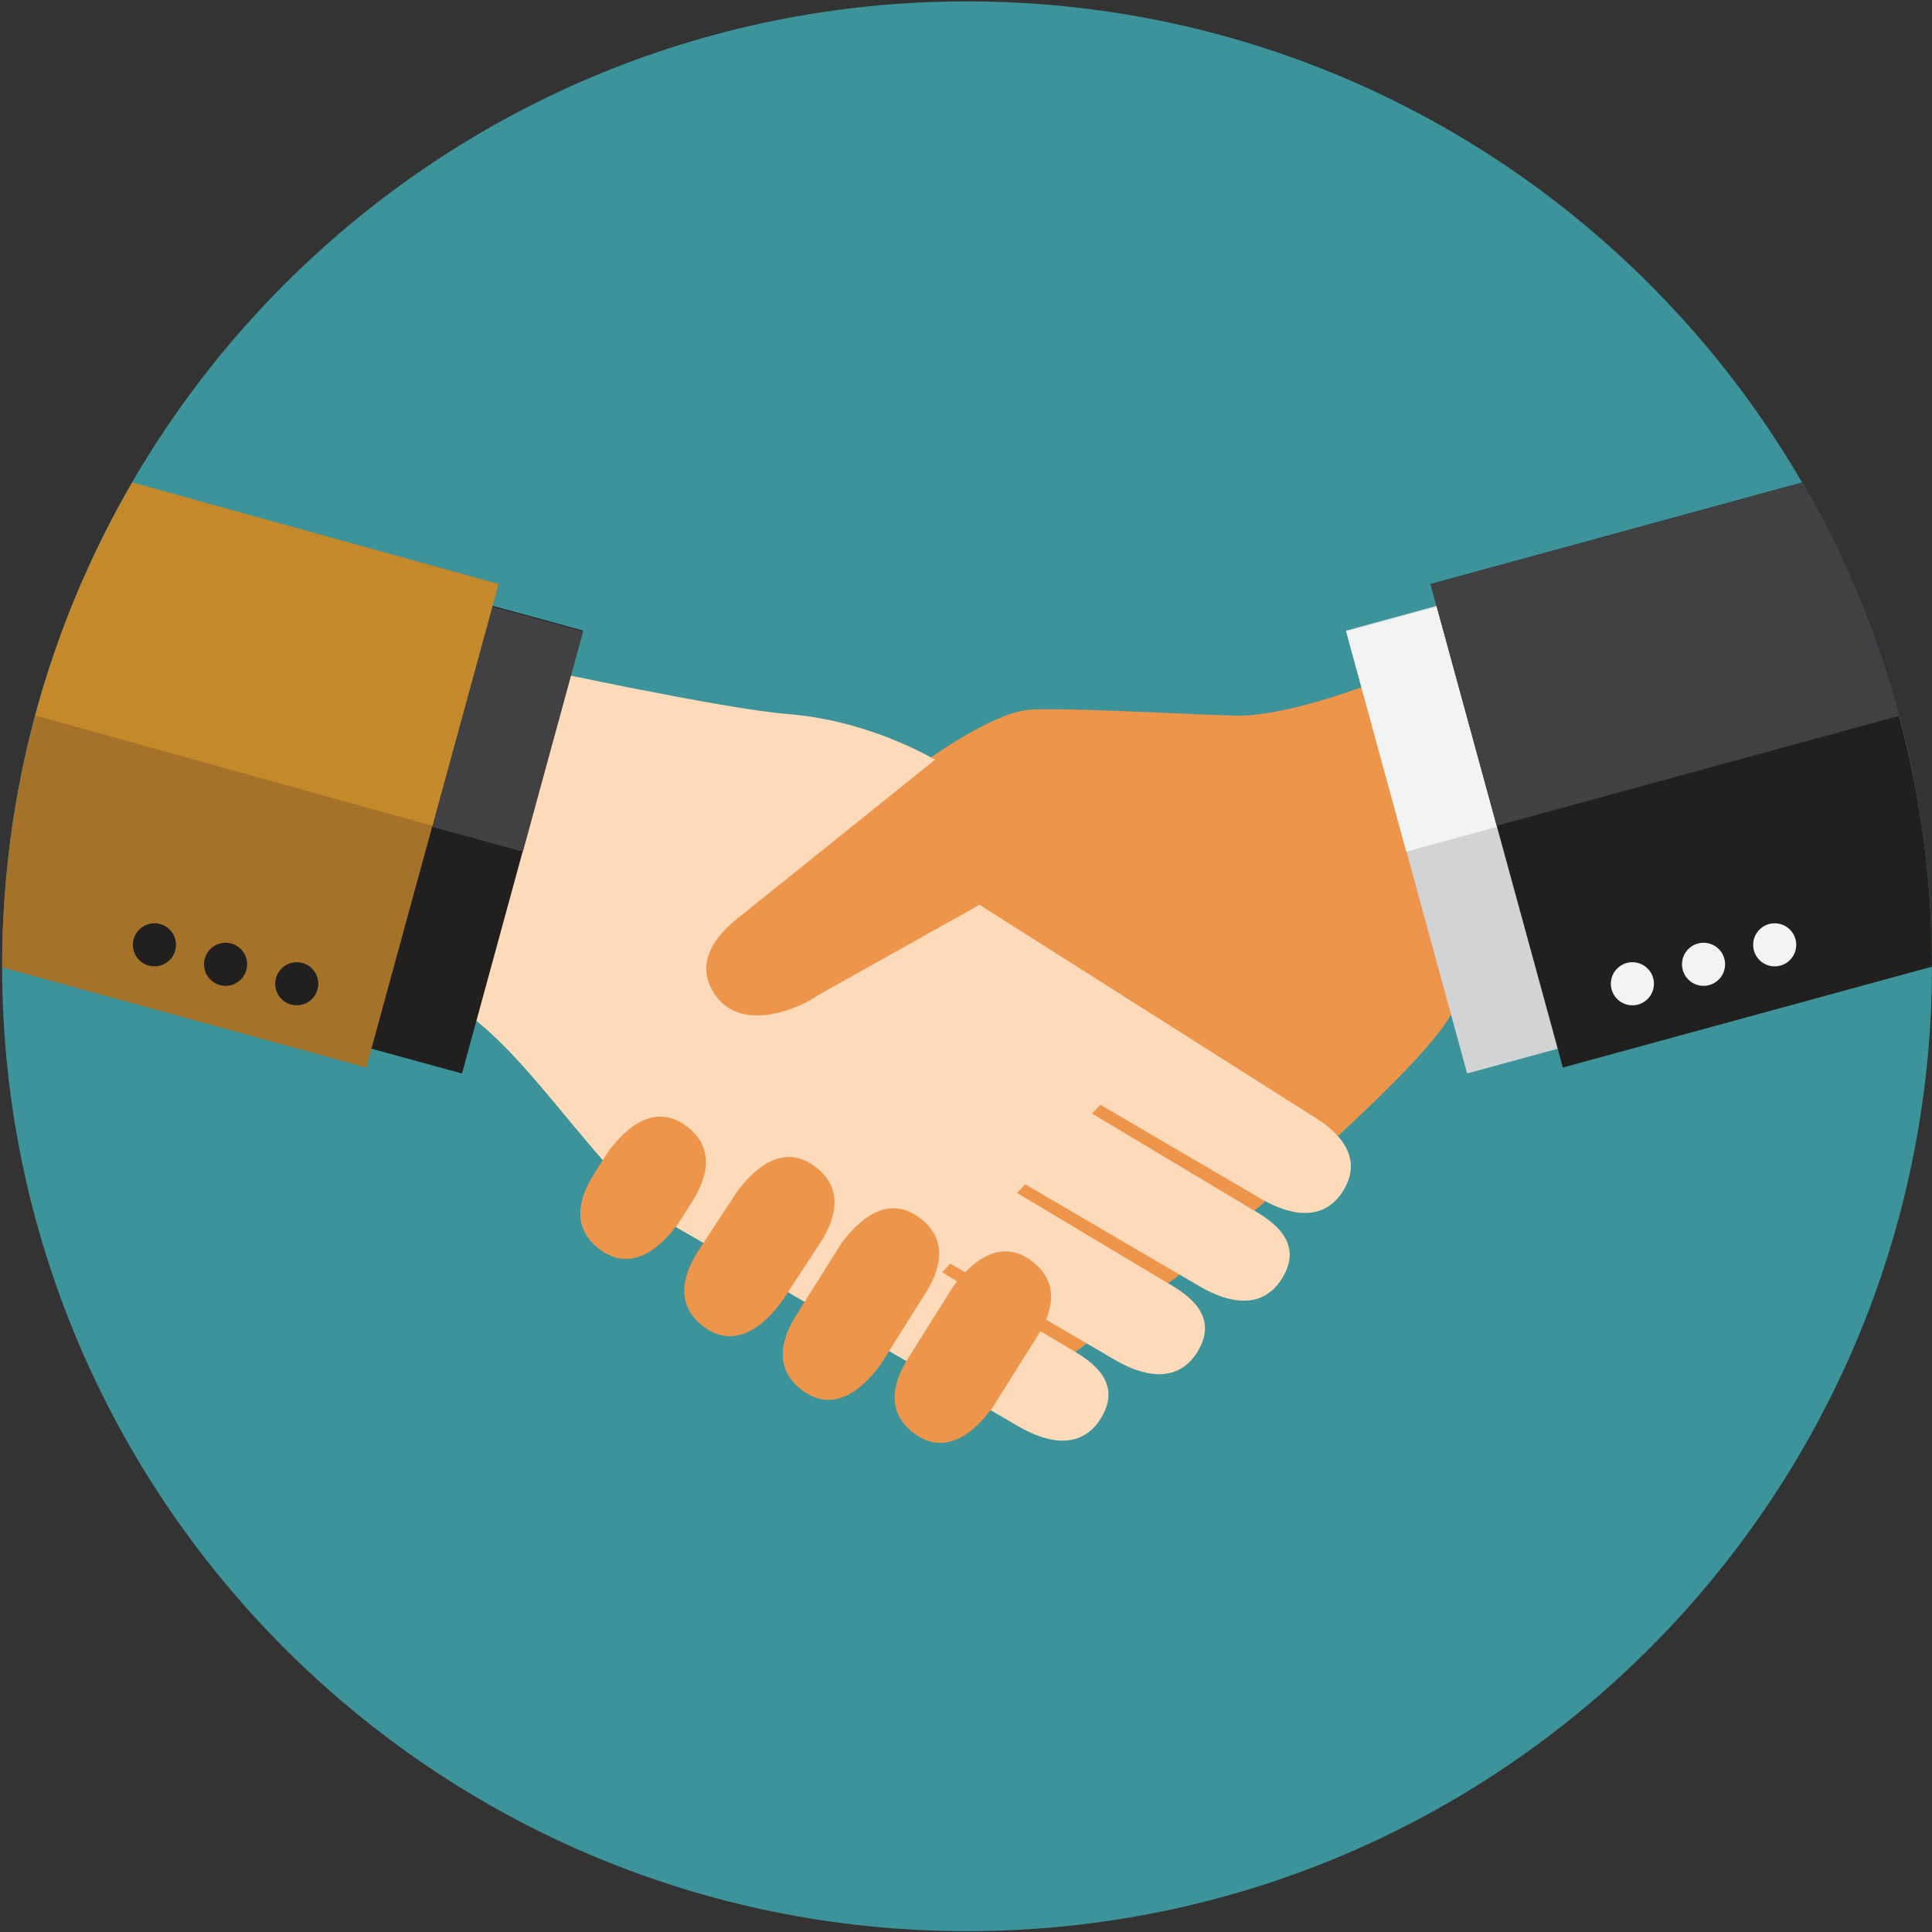
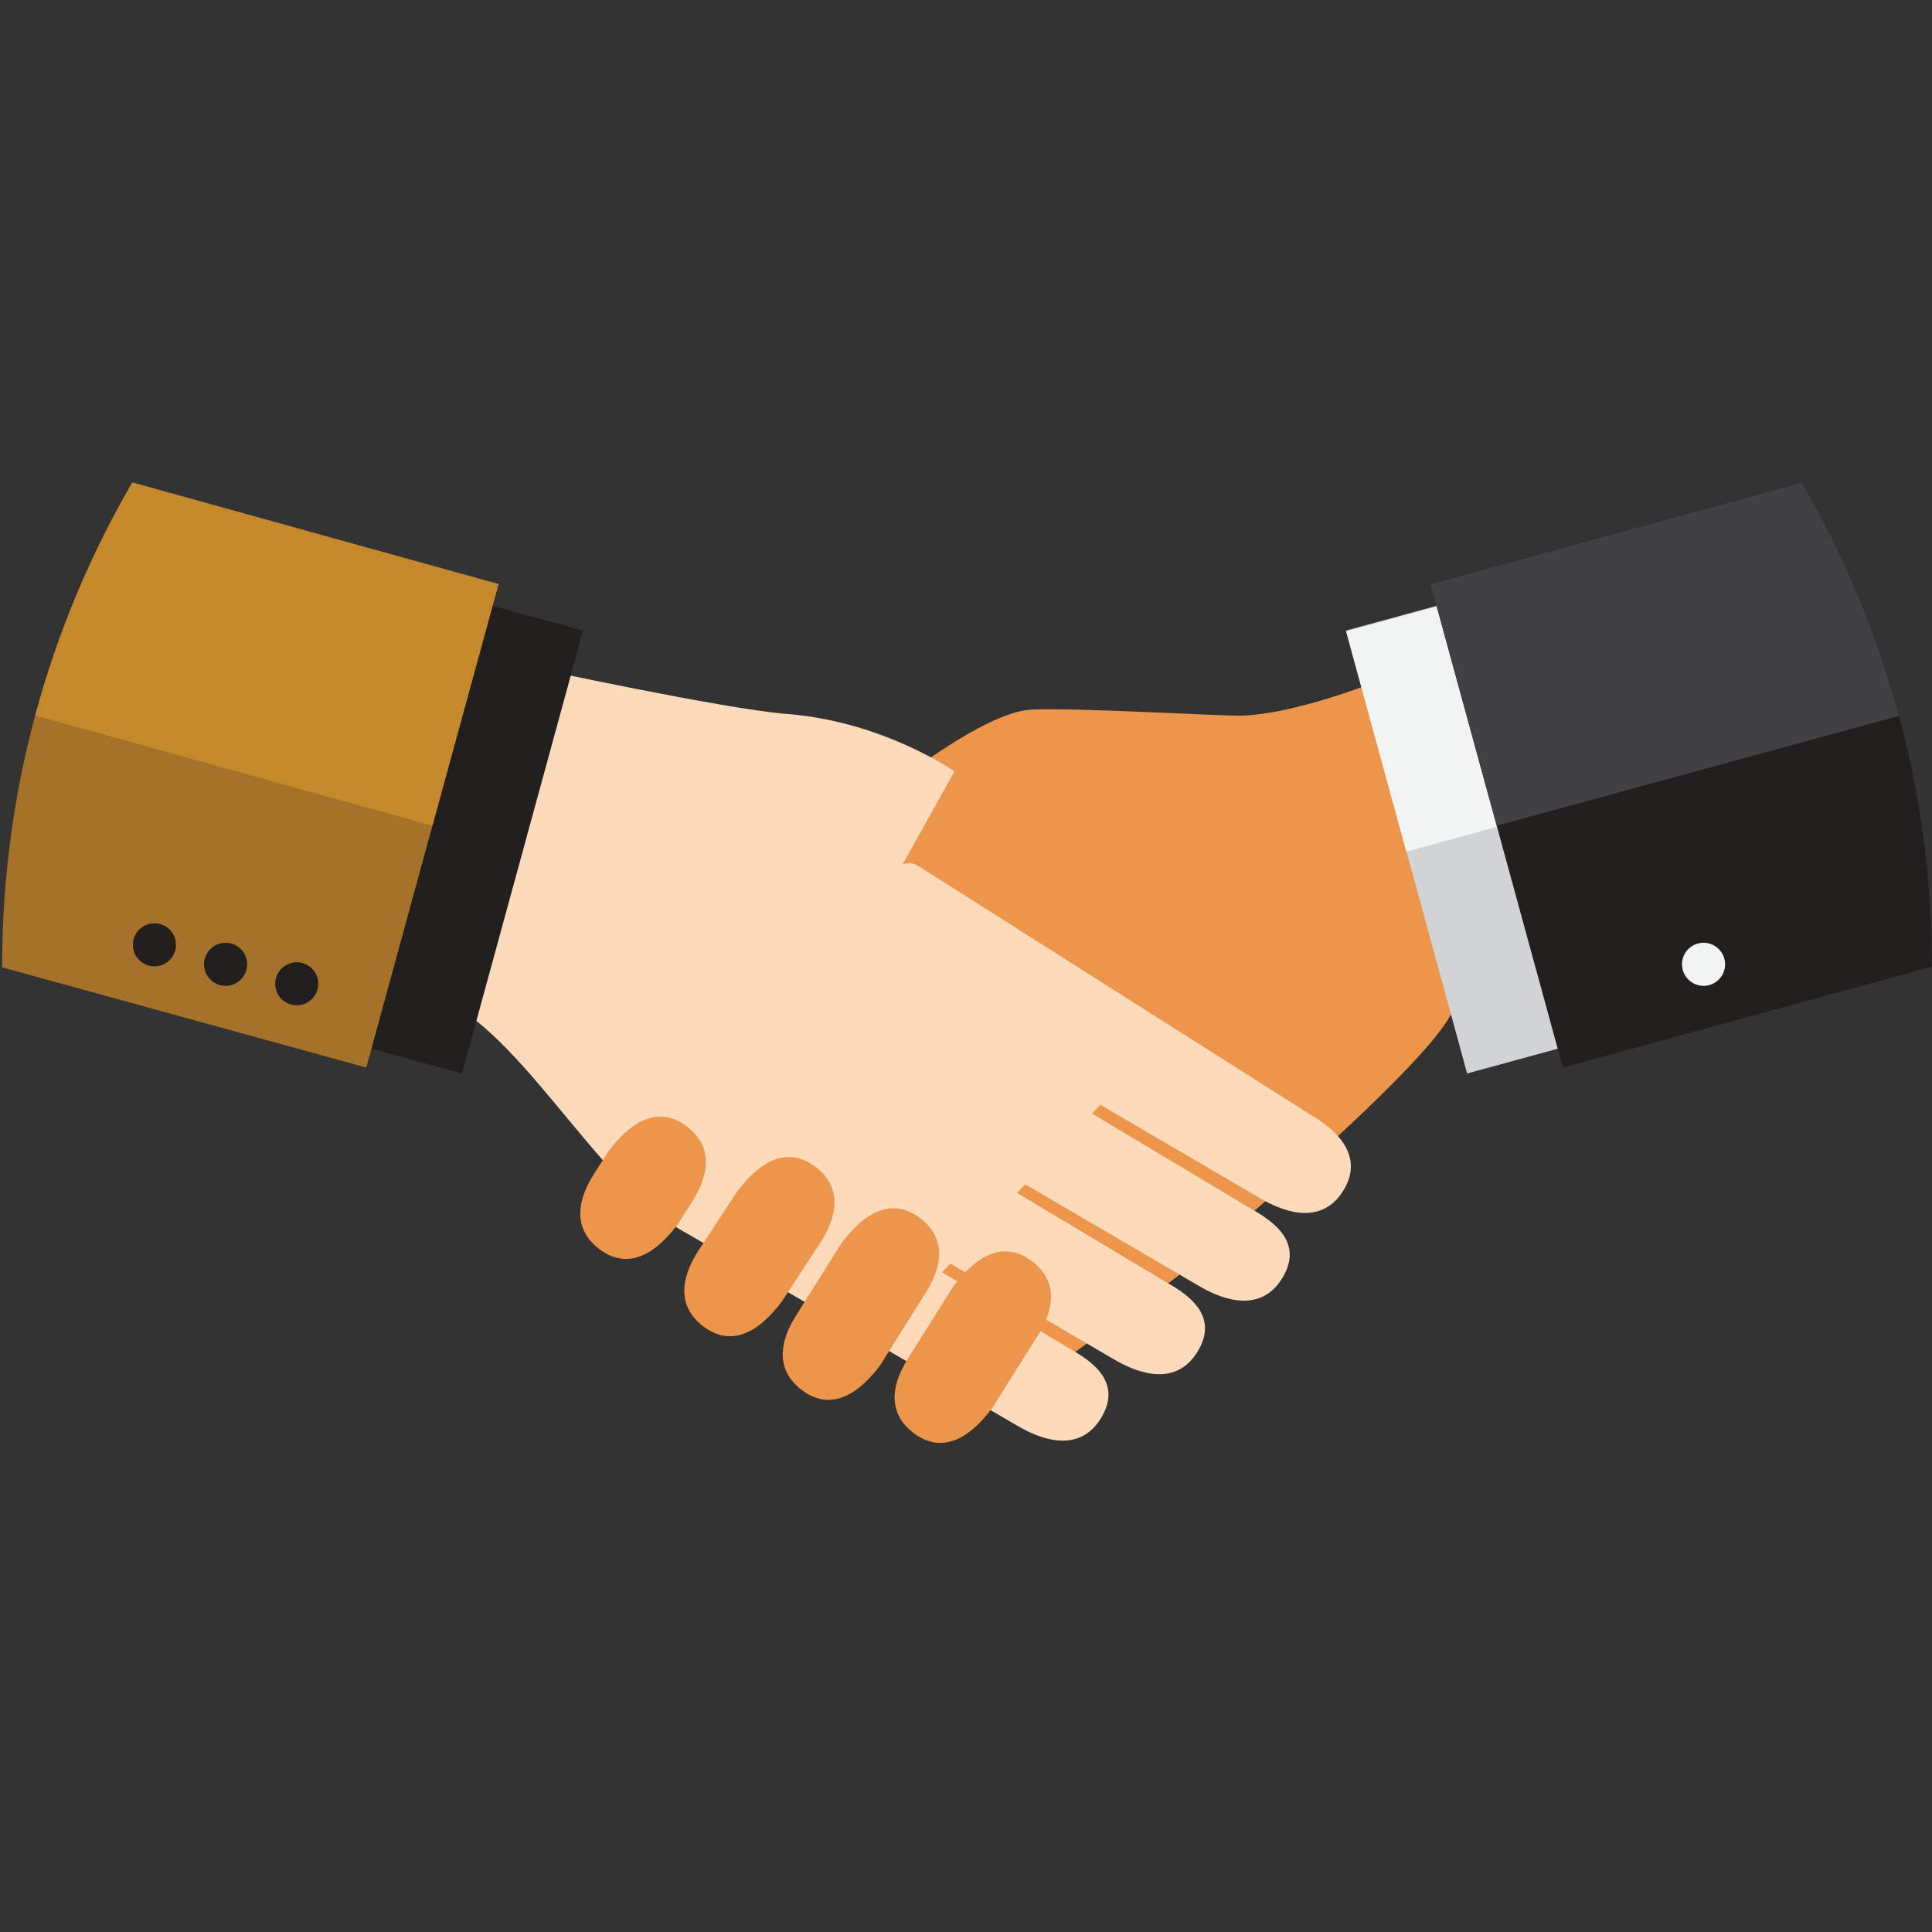
<svg xmlns="http://www.w3.org/2000/svg" width="100%" height="100%" viewBox="0 0 742 742" version="1.1" xml:space="preserve" style="fill-rule:evenodd;clip-rule:evenodd;stroke-linejoin:round;stroke-miterlimit:2;">
  <rect x="0" y="0" width="742" height="742" fill="#333333" stroke="none" />
  <g transform="matrix(4.167,0,0,4.167,-86,-90)">
    <g>
-       <path d="M109.768,21.726C60.652,21.726 20.836,61.541 20.836,110.656C20.836,159.772 60.652,199.586 109.768,199.586C158.884,199.586 198.7,159.772 198.7,110.656C198.7,61.541 158.884,21.726 109.768,21.726Z" style="fill:rgb(60,147,154);fill-rule:nonzero;" />
      <path d="M135.096,87.556C133.234,87.613 120.422,86.824 115.797,86.994C109.361,87.232 94.548,101.072 92.692,102.065C90.833,103.057 90.441,105.663 91.445,107.362C92.451,109.064 97.245,107.816 97.245,107.816L102.423,112.497L83.721,130.948L113.153,151.077L129.157,139.243C129.157,139.243 154.144,118.54 154.672,114.219C154.876,112.535 160.106,114.776 160.513,110.594C160.951,106.076 151.243,96.661 151.198,82.936C151.198,82.936 141.271,87.362 135.096,87.556Z" style="fill:rgb(237,149,74);fill-rule:nonzero;" />
      <path d="M108.609,92.694C108.609,92.694 102.056,88.099 93.195,87.405C87.378,86.951 69.43,83.066 69.43,83.066C69.43,83.066 62.429,87.414 62.123,99.301C62.024,103.159 53.843,111.328 59.98,113.119C68.204,115.523 75.558,130.754 83.612,135.076C90.135,138.578 104.166,142.358 104.166,142.358L126.969,118.218L102.863,102.996L108.609,92.694Z" style="fill:rgb(253,218,186);fill-rule:nonzero;" />
      <path d="M141.356,124.295L105.196,101.362C103.676,100.474 101.59,102.681 100.702,104.2L99.377,106.463C98.491,107.98 99.002,109.933 100.521,110.821L136.813,132.057C138.333,132.946 142.273,134.903 144.466,131.3C146.686,127.651 142.874,125.184 141.356,124.295Z" style="fill:rgb(253,218,186);fill-rule:nonzero;" />
      <path d="M135.719,132.871L99.425,111.142C97.907,110.255 95.955,110.766 95.066,112.285L93.742,114.548C92.855,116.065 93.367,118.017 94.883,118.906L131.178,140.142C132.697,141.032 136.638,142.988 138.829,139.385C141.048,135.737 137.239,133.759 135.719,132.871Z" style="fill:rgb(253,218,186);fill-rule:nonzero;" />
      <path d="M127.91,139.647L91.617,117.922C90.098,117.033 88.145,117.544 87.256,119.062L85.932,121.325C85.044,122.843 85.556,124.794 87.075,125.684L123.368,146.92C124.89,147.808 128.828,149.766 131.021,146.163C133.24,142.515 129.429,140.537 127.91,139.647Z" style="fill:rgb(253,218,186);fill-rule:nonzero;" />
      <path d="M119.015,145.771L85.981,126.008C84.461,125.117 82.509,125.629 81.621,127.148L80.296,129.41C79.41,130.928 82.093,134.189 83.612,135.076L114.472,153.042C115.992,153.931 119.933,155.89 122.124,152.287C124.344,148.638 120.533,146.661 119.015,145.771Z" style="fill:rgb(253,218,186);fill-rule:nonzero;" />
-       <path d="M113.337,90.05C112.272,88.65 110.229,88.943 108.828,90.007L88.86,106.049C87.457,107.115 84.142,110.008 86.635,113.41C89.159,116.854 94.592,114.411 95.995,113.345L113.78,103.39C115.183,102.325 115.987,93.54 114.922,92.138L113.337,90.05Z" style="fill:rgb(237,149,74);fill-rule:nonzero;" />
      <path d="M144.702,79.716L155.859,120.537L166.18,117.716L155.024,76.895L144.702,79.716Z" style="fill:rgb(209,211,212);fill-rule:nonzero;" />
      <path d="M144.702,79.789L150.252,100.093L160.574,97.271L155.024,76.969L144.702,79.789Z" style="fill:rgb(242,244,244);fill-rule:nonzero;" />
      <path d="M164.682,119.989L198.699,110.692L198.7,110.656C198.7,94.405 194.32,79.186 186.707,66.077L152.491,75.428L164.682,119.989Z" style="fill:rgb(34,31,31);fill-rule:nonzero;" />
-       <path d="M171.021,110.284C169.925,110.324 169.066,111.244 169.105,112.339C169.146,113.436 170.065,114.292 171.162,114.254C172.257,114.214 173.113,113.294 173.076,112.199C173.036,111.103 172.115,110.247 171.021,110.284Z" style="fill:rgb(242,244,244);fill-rule:nonzero;" />
      <path d="M177.578,108.491C176.481,108.531 175.625,109.449 175.663,110.545C175.704,111.641 176.624,112.497 177.719,112.46C178.814,112.42 179.672,111.5 179.632,110.404C179.594,109.307 178.673,108.452 177.578,108.491Z" style="fill:rgb(242,244,244);fill-rule:nonzero;" />
-       <path d="M184.135,106.696C183.04,106.734 182.184,107.655 182.222,108.752C182.263,109.847 183.182,110.703 184.277,110.663C185.373,110.624 186.229,109.704 186.189,108.609C186.151,107.514 185.229,106.657 184.135,106.696Z" style="fill:rgb(242,244,244);fill-rule:nonzero;" />
      <path d="M158.59,97.705L195.657,87.575C193.614,79.954 190.579,72.745 186.707,66.077L152.491,75.428L158.59,97.705Z" style="fill:rgb(65,64,66);fill-rule:nonzero;" />
      <path d="M52.899,117.716L63.219,120.537L74.377,79.716L64.053,76.895L52.899,117.716Z" style="fill:rgb(34,31,31);fill-rule:nonzero;" />
-       <path d="M58.505,97.271L68.827,100.093L74.377,79.789L64.053,76.969L58.505,97.271Z" style="fill:rgb(65,64,66);fill-rule:nonzero;" />
      <path d="M66.585,75.428L32.795,66.133C25.204,79.23 20.836,94.429 20.836,110.656L20.838,110.757L54.398,119.989L66.585,75.428Z" style="fill:rgb(165,114,42);fill-rule:nonzero;" />
      <path d="M48.058,110.284C46.963,110.247 46.043,111.103 46.003,112.199C45.964,113.294 46.821,114.214 47.916,114.254C49.012,114.292 49.933,113.436 49.971,112.339C50.01,111.244 49.154,110.324 48.058,110.284Z" style="fill:rgb(34,31,31);fill-rule:nonzero;" />
      <path d="M41.5,108.491C40.405,108.452 39.486,109.307 39.445,110.404C39.408,111.5 40.265,112.42 41.359,112.46C42.456,112.497 43.375,111.641 43.414,110.545C43.453,109.449 42.596,108.531 41.5,108.491Z" style="fill:rgb(34,31,31);fill-rule:nonzero;" />
      <path d="M34.945,106.696C33.847,106.657 32.927,107.514 32.888,108.609C32.849,109.704 33.706,110.624 34.8,110.663C35.897,110.703 36.817,109.847 36.857,108.752C36.896,107.655 36.039,106.734 34.945,106.696Z" style="fill:rgb(34,31,31);fill-rule:nonzero;" />
      <path d="M66.585,75.428L32.838,66.06C28.967,72.723 25.933,79.93 23.887,87.545L60.49,97.705L66.585,75.428Z" style="fill:rgb(196,137,43);fill-rule:nonzero;" />
      <path d="M115.797,137.873C112.418,135.263 109.538,138.771 108.485,140.183L104.303,146.837C103.217,148.568 102.022,151.494 104.802,153.645C108.178,156.26 111.059,152.753 112.111,151.341L116.119,144.958C117.236,143.276 118.728,140.143 115.797,137.873Z" style="fill:rgb(237,149,74);fill-rule:nonzero;" />
      <path d="M105.485,133.903C102.108,131.291 99.226,134.801 98.175,136.211L93.993,142.867C92.907,144.598 91.711,147.523 94.49,149.675C97.868,152.291 100.749,148.781 101.8,147.371L105.807,140.988C106.927,139.305 108.417,136.174 105.485,133.903Z" style="fill:rgb(237,149,74);fill-rule:nonzero;" />
      <path d="M95.841,129.176C92.465,126.564 89.585,130.074 88.533,131.485L84.918,137.005C83.832,138.736 82.636,141.662 85.416,143.813C88.792,146.429 91.672,142.92 92.726,141.509L96.166,136.26C97.282,134.578 98.775,131.445 95.841,129.176Z" style="fill:rgb(237,149,74);fill-rule:nonzero;" />
      <path d="M83.99,125.454C80.612,122.841 77.732,126.352 76.68,127.762L75.334,129.879C74.248,131.612 73.052,134.536 75.83,136.689C79.208,139.303 82.086,135.795 83.141,134.383L84.311,132.538C85.43,130.854 86.92,127.724 83.99,125.454Z" style="fill:rgb(237,149,74);fill-rule:nonzero;" />
    </g>
  </g>
</svg>